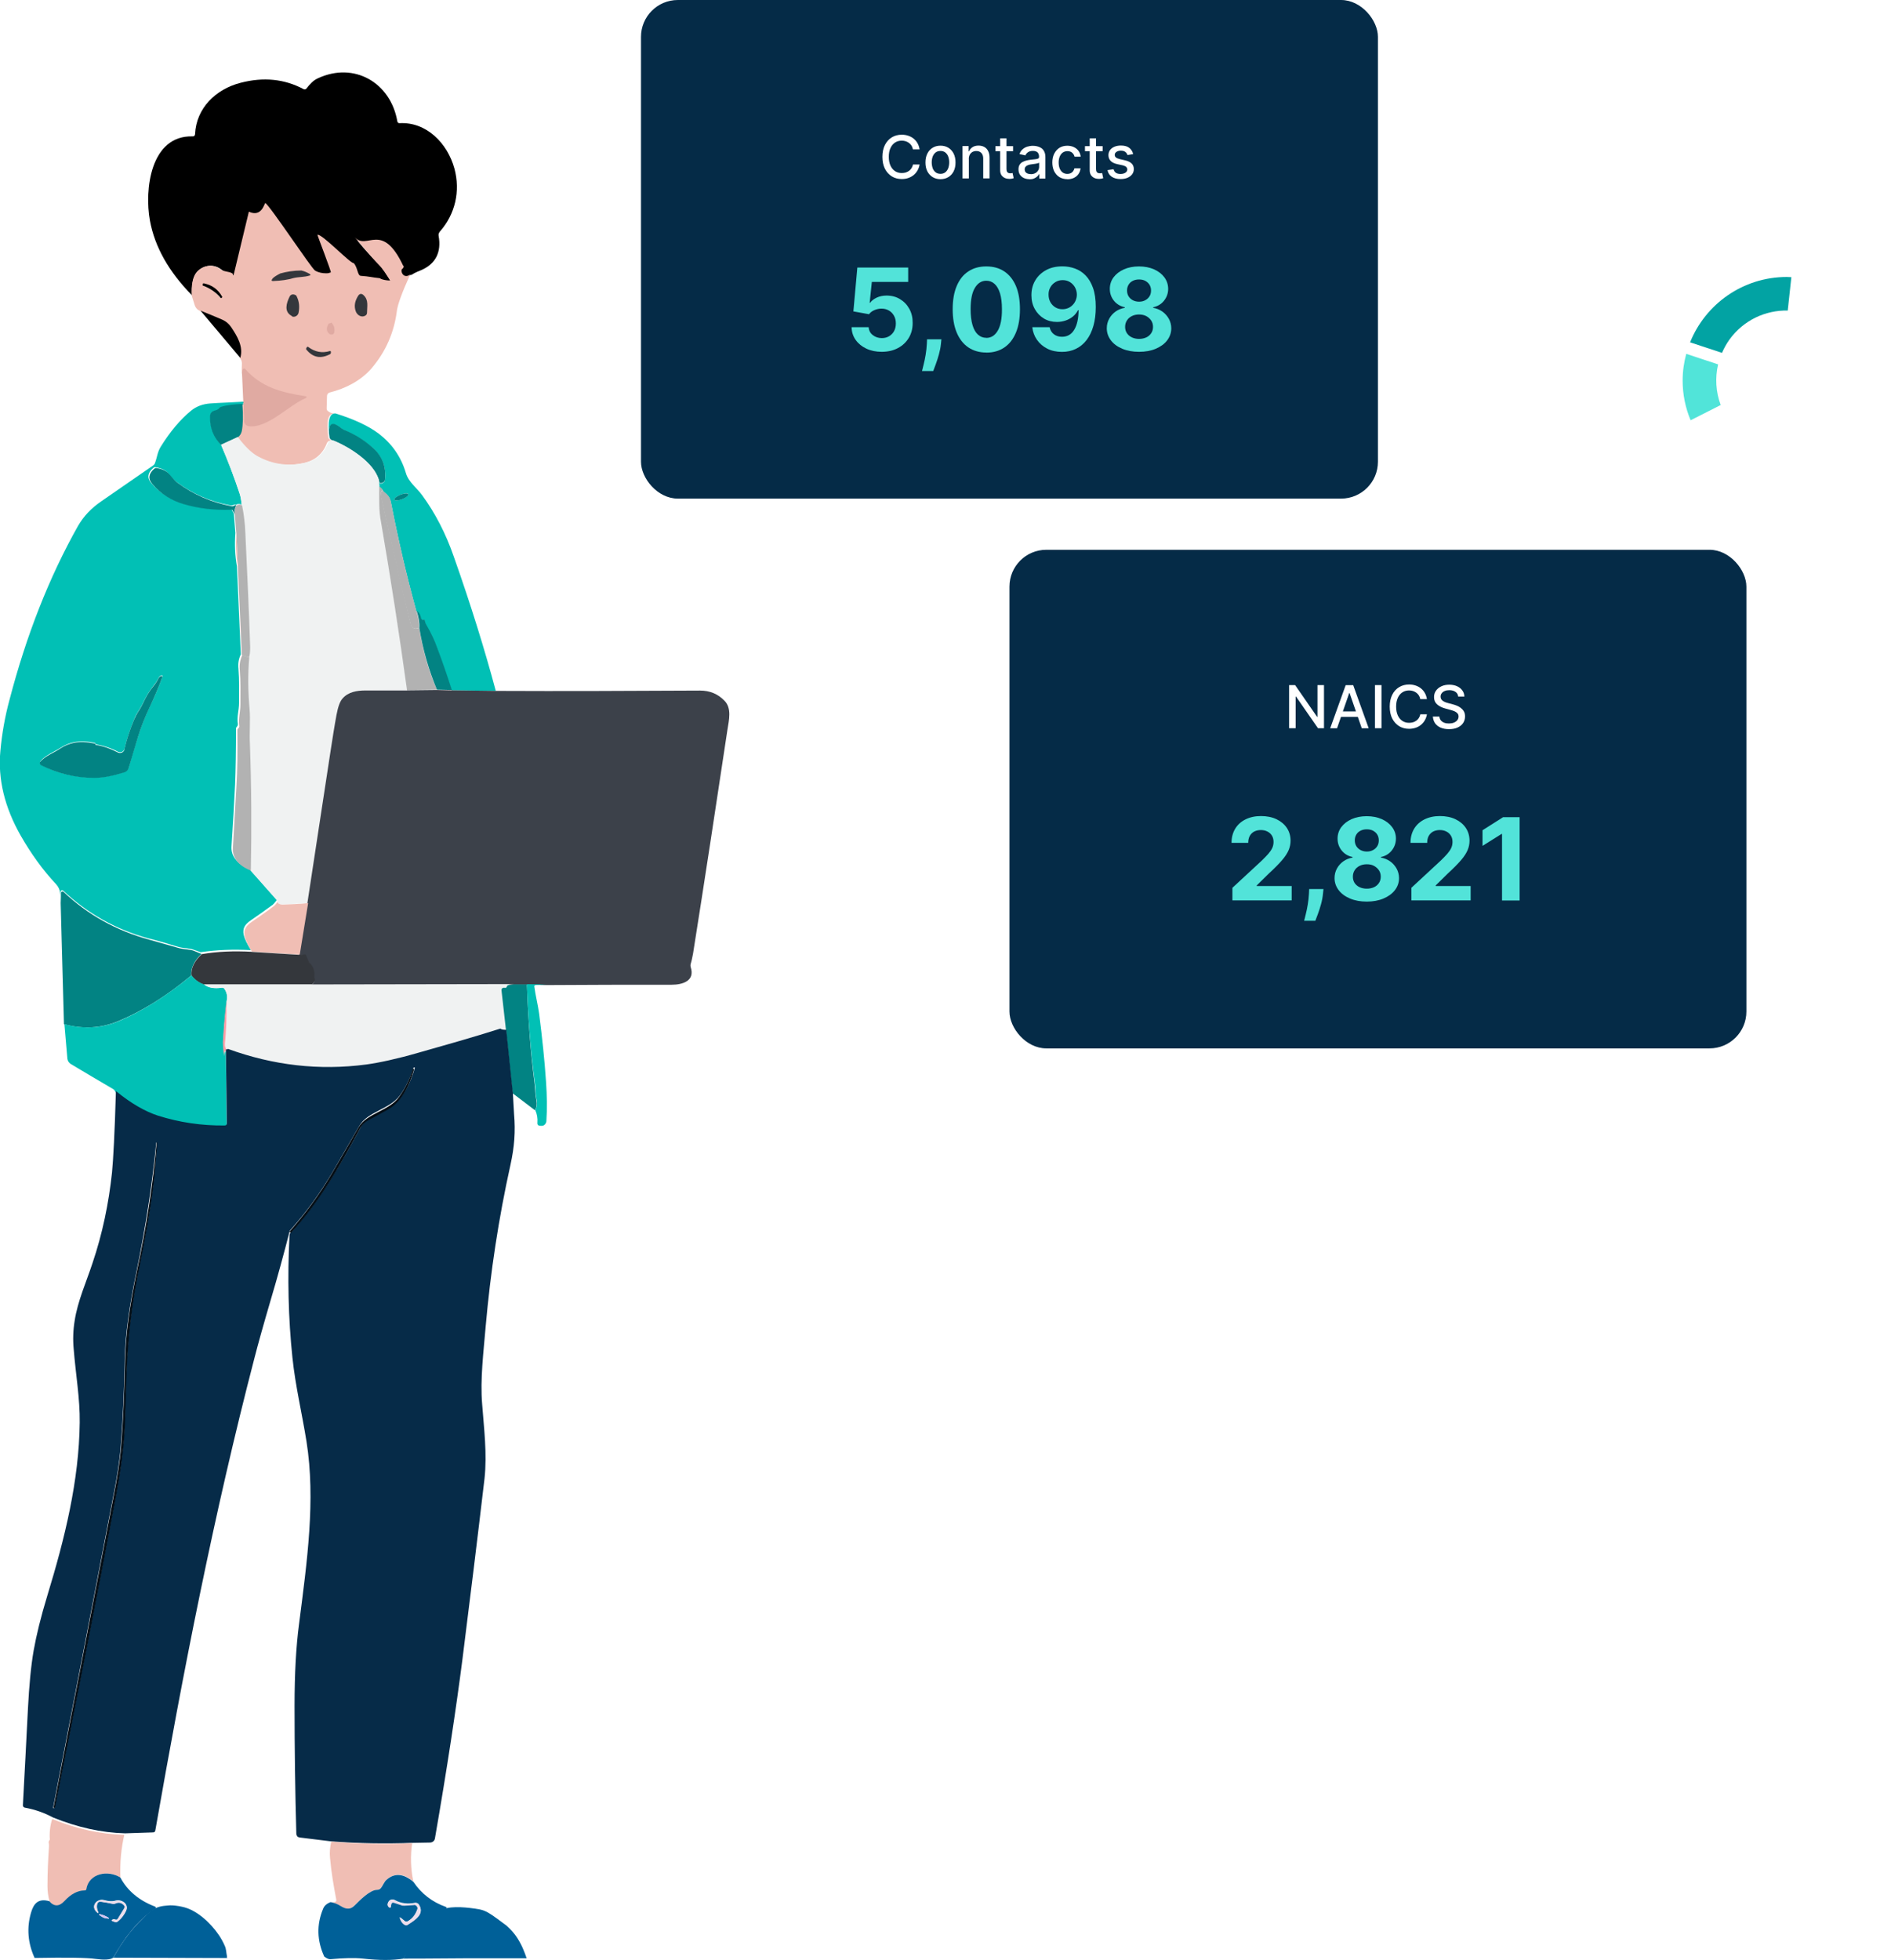
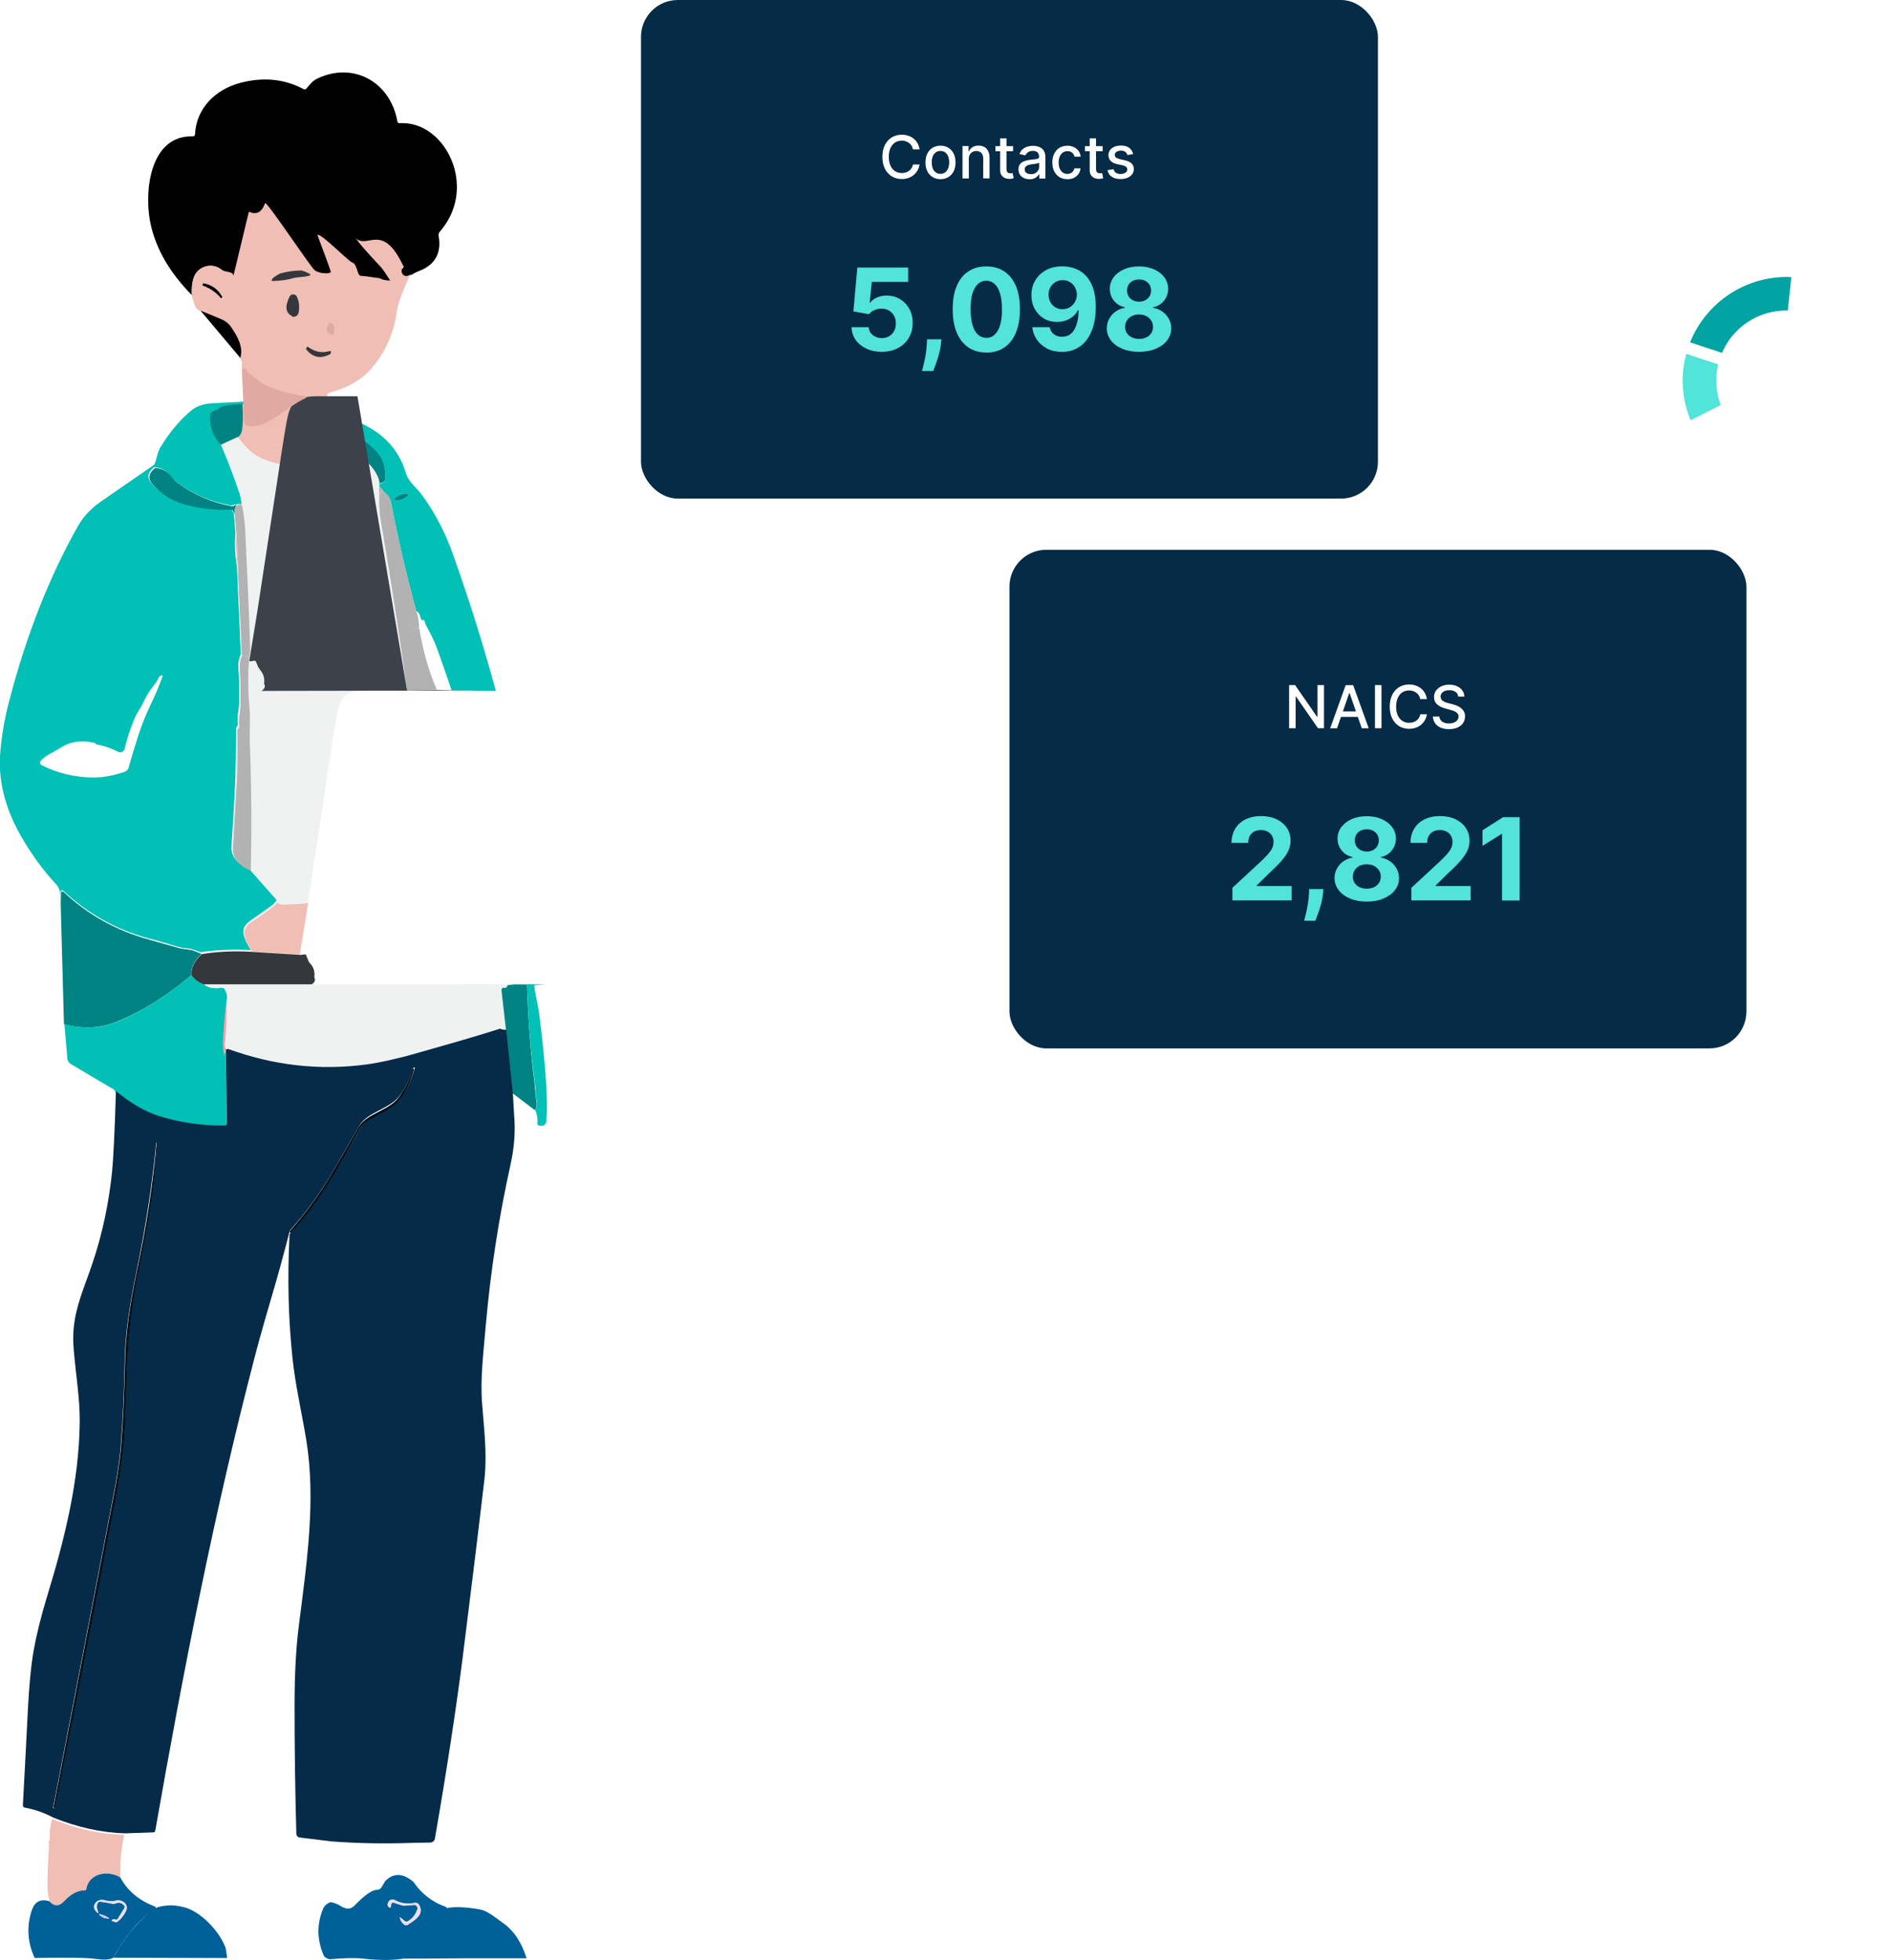
<svg xmlns="http://www.w3.org/2000/svg" id="a" data-name="Layer 1" width="286.78" height="297.21" viewBox="0 0 286.78 297.21">
  <defs>
    <style>
      .f {
        fill: #f0f2f2;
      }

      .g {
        fill: #d3c4f2;
      }

      .h {
        fill: #fff;
      }

      .i {
        fill: #52e3d9;
      }

      .j {
        fill: #b2b2b2;
      }

      .k {
        filter: url(#d);
      }

      .k, .l {
        fill: #052b47;
      }

      .m {
        fill: #3c414a;
      }

      .n {
        fill: #02a3a3;
      }

      .o {
        fill: #eddeec;
      }

      .p {
        fill: #006098;
      }

      .q {
        fill: #062b48;
      }

      .r {
        fill: #34373c;
      }

      .s {
        fill: #51e4d9;
      }

      .t {
        fill: #030e16;
      }

      .u {
        fill: #028383;
      }

      .v {
        fill: #e0aaa2;
      }

      .w {
        fill: #fc9fa8;
      }

      .l {
        filter: url(#b);
      }

      .x {
        fill: #01c0b5;
      }

      .y {
        fill: #f0beb4;
      }
    </style>
    <filter id="b" data-name="drop-shadow-1" x="97.21" y="0" width="111.76" height="75.61" filterUnits="userSpaceOnUse">
      <feOffset dx="0" dy="0" />
      <feGaussianBlur result="c" stdDeviation="2.48" />
      <feFlood flood-color="#707575" flood-opacity=".85" />
      <feComposite in2="c" operator="in" />
      <feComposite in="SourceGraphic" />
    </filter>
    <filter id="d" data-name="drop-shadow-2" x="153.09" y="83.37" width="111.76" height="75.61" filterUnits="userSpaceOnUse">
      <feOffset dx="0" dy="0" />
      <feGaussianBlur result="e" stdDeviation="2.48" />
      <feFlood flood-color="#707575" flood-opacity=".85" />
      <feComposite in2="e" operator="in" />
      <feComposite in="SourceGraphic" />
    </filter>
  </defs>
  <path d="M62.37,41.62c-1.09.77-1.9.59-2.36-.54-.14-.14-.05-.23.27-.23.32.09.54,0,.73-.23.14-.14.09-.23-.09-.27-2.49-.45-4.67-1.72-6.48-3.85-.05-.05-.09-.05-.14,0h0s-.05.09,0,.09c.95,1.18,1.99,2.31,3.08,3.4.73.73,1.18,1.54,1.72,2.36.14.23.14.32-.09.36-.14,0-.23,0-.36-.09-1.22-.14-2.49-.27-3.85-.36-.54-.05-1.13-.41-1.77-1.04-2.22-1.68-3.22-3.35-4.53-5.44M48.5,35.82v.18c.82,1.41,1.5,2.95,2.13,4.58.14.32.18.63.09.95-.54.14-1.04.23-1.59.23-.45,0-.95-.14-1.5-.45-.59-.32-1.18-.63-1.77-.86-3.08-1.86-5.12-4.58-5.3-8.25-.05-.82-.32-.91-.86-.27-1.5,1.86-2.45,3.9-2.81,6.16l-1.41,3.54c-.09.18-.27.27-.5.23t-.05-.05c-.5-.32-.95-.63-1.45-1-1.22-.91-2.9-.54-3.76.63-.45.68-.68,1.77-.59,3.35-3.54-3.58-5.67-7.39-6.39-11.33-.86-4.71.09-12.96,6.48-12.78.23,0,.32-.09.36-.32.18-3.99,3.17-6.84,6.89-7.8,3.49-.91,6.66-.59,9.56.95.18.09.32.05.45-.09.45-.59,1-1.22,1.72-1.54,5.53-2.58,11.06.68,12.06,6.53.05.18.14.27.32.27,4.12-.23,7.3,3.08,8.34,6.89.91,3.4.14,6.89-2.22,9.56-.14.18-.23.41-.18.63.45,2.49-.45,4.31-2.77,5.26-.59.23-1.04.45-1.36.68l-13.92-5.89Z" />
  <path class="y" d="M62.19,41.67c-1.22,2.67-1.86,4.49-1.99,5.39-.41,3.35-1.72,6.3-3.85,8.79-1.63,1.9-3.99,3.08-6.35,3.67-.23.05-.41.27-.41.54l-.05,1.86c0,.18.05.32.18.41.27.23.63.36,1.04.41-1-.14-1.31,1.09-.95,3.67.09.18.32.32.54.41-.41-.05-.63.09-.77.36-.59,1.59-1.72,2.58-3.31,2.99-2.58.63-5.03.32-7.39-.95-.91-.5-1.95-1.5-2.99-2.9.32-.23.5-.54.59-.91.18-.91.23-2.22.09-4.03-.05,0-.09-.05-.14-.05.14,0,.32-.09.45-.27l.14,2.72c0,.41.32.73.73.77,2.67.36,5.85-2.99,8.25-4.08.36-.18.36-.27-.05-.36-3.49-.54-6.39-1.31-8.75-3.99-.09-.14-.23-.14-.32,0-.18.18-.23.45-.14.86-.09-.45-.09-1.09-.05-1.81,0-.36-.09-.68-.36-.91.5-1.68-.45-3.26-1.31-4.58-.36-.54-.86-.95-1.5-1.22-1.09-.5-2.13-.91-3.17-1.31-.41-.14-.73-.5-.86-1-.18-.59-.32-1.04-.41-1.31-.09-1.54.14-2.67.59-3.35.86-1.22,2.54-1.59,3.76-.63.5.36,1.29.28,1.79.59.18.09.07.45.16.31l.05-.05,2.31-9.61c1.95.91,2.35-1.27,2.49-1.31.63.27,7.01,9.93,7.55,10.24.54.32,1.14.41,1.6.41.54,0,.28,0,.78-.13.18.05-2.1-5.75-2.01-5.7.68-.19,5.03,4.42,5.49,4.28.63.68.56,1.94,1.1,1.94,1.31.09,1.6.23,2.87.36.36.32,1.85.42,1.53.29-.54-.82-1-1.63-1.72-2.36-1.09-1.09-3.66-4.22-3.62-4.17,1.81,2.13,4.11-2.52,7.35,4.36.18.05.03.3-.1.44-.41.14,0,1.63,1.13.91ZM30.88,43.36c1.13.41,1.89.99,2.57,1.85l-.14.05s.09,0,.14-.05.05-.14.05-.18c-.54-1.04-1.45-1.72-2.72-1.99-.14-.05.05-.14,0,0l.1.33s0,0,0,0Z" />
  <path class="y" d="M60.28,40.9c-.32,0-.41.09-.27.23-.54-.09-1-.27-1.36-.5-.14-.09-.14-.18.05-.18.54-.05,1.04.09,1.59.45Z" />
  <path class="r" d="M45.73,41.03c.41.09.82.27,1.22.5.18.14.18.23-.05.27-.77.23-1.59.18-2.36.36-.91.27-1.9.41-2.99.45-.41.05-.45-.09-.18-.41.23-.23.59-.45,1.13-.73.95-.27,2.04-.45,3.22-.45Z" />
  <path d="M30.73,43.3s-.05-.05,0,0v-.18c.05-.14.09-.18.23-.14,1.27.27,2.13.95,2.72,1.99.05.05,0,.14-.05.18-.05.05-.09.05-.14.05s-.05,0-.05-.05c-.68-.82-1.59-1.45-2.72-1.86Z" />
  <path class="r" d="M44.19,47.88c-1.13-.63-.77-1.9-.27-2.9.14-.32.5-.41.82-.27.14.05.23.14.27.27.36.73.45,1.54.27,2.45-.09.41-.5.68-.91.59-.09-.09-.14-.09-.18-.14Z" />
-   <path class="r" d="M55.12,44.75c.82.73.54,1.72.54,2.67,0,.18-.09.36-.27.45-.54.32-1.18-.05-1.41-.59-.32-.82-.18-1.59.32-2.4.23-.36.5-.41.82-.14Z" />
  <path d="M36.44,54.27l-6.03-7.16c1.04.41,2.13.86,3.17,1.31.68.27,1.18.73,1.5,1.22.91,1.36,1.86,2.95,1.36,4.62Z" />
  <path class="v" d="M50.27,48.92c.41.45.54.95.41,1.54-.05.14-.14.23-.27.27-.32.05-.54-.09-.73-.41-.18-.36-.14-.77.18-1.27.18,0,.27-.05.41-.14Z" />
  <path class="r" d="M50.04,53.23s.14,0,.14.09v.23s-.05.09-.09.14c-1.45.77-2.63.54-3.63-.68-.05-.05-.05-.14,0-.23l.05-.09c.09-.14.18-.14.27-.05,1,.73,2.04.95,3.26.59Z" />
  <path class="x" d="M36.9,61.25s-.04.12,0,.12c-1.13.05-2.37.2-3.28.38-.27.05-.32.18-.5.36-.09.09-.23.18-.41.18-.54.09-.82.41-.82.91,0,1.68.54,3.08,1.63,4.22,1.04,2.45,1.99,4.9,2.81,7.39.18.54.27,1.13.32,1.72-.27-.14-.59-.14-.86,0-.14-.05-.27,0-.41.05-.14.05-.27.09-.45.05-2.99-.54-5.71-1.72-8.16-3.54-.32-.23-.68-.59-1.09-1.13-.45-.59-1.13-.95-2.04-1.09-.18-.05-.32,0-.45.14-.82.73-.91,1.5-.23,2.27,1.27,1.45,2.86,2.49,4.71,3.04,2.31.68,4.71,1,7.21.86.14,0,.27.05.32.18l.27.59.23,2.86c-.14,1.77-.05,3.49.23,5.08l.59,13.33c-.32.68-.45,1.41-.36,2.18.14,1.72.09,3.45.09,5.21,0,1.09-.36,2.09-.18,3.17,0,.18-.05.32-.14.41-.09.09-.14.18-.14.32,0,3.4-.05,6.21-.14,8.43-.14,2.95-.32,6.07-.54,9.38-.05.73.14,1.36.54,1.9.5.68,1.22,1.22,2.18,1.54l4.17,4.71c-.32.41-.59.73-.82.86-1.04.77-2.09,1.5-3.13,2.22-.86.59-1.31,1.18-1.09,2.22.14.59.5,1.36,1.09,2.31-2.67-.14-5.21-.05-7.62.32-.32-.14-.68-.23-1-.36s-.68-.18-1.04-.23c-.59-.05-1.13-.14-1.68-.32-1.31-.41-2.72-.82-4.17-1.18-4.99-1.36-9.29-3.81-12.96-7.25-.09-.09-.23-.09-.32,0-.05.05-.05.09-.05.14l-.05,1.54c.05-1,.05-1.86-.63-2.63-2.09-2.22-3.85-4.71-5.39-7.39-2.45-4.31-3.49-8.61-3.08-12.87.23-2.54.68-5.17,1.41-7.84,2.54-9.7,5.98-18.49,10.38-26.29.82-1.41,1.99-2.67,3.54-3.72,2.77-1.9,5.35-3.72,7.8-5.39.14-.09.27-.23.32-.41.32-.86.36-1.63.86-2.45,1.41-2.27,2.95-4.12,4.62-5.48.77-.63,1.72-1,2.9-1.09,1.18-.09,3.79-.18,5.15-.27.36.23-.34.18-.16.36ZM24.65,102.59c.05-.09,0-.14-.09-.18h-.09c-.23.09-.36.23-.45.45-.18.36-.41.73-.68,1.04-.63.82-1.18,1.68-1.59,2.58-.18.41-.41.82-.68,1.22-.27.41-.5.82-.68,1.27-.63,1.54-1.13,3.04-1.5,4.58-.09.36-.45.59-.82.5-.05,0-.14-.05-.18-.05-1-.54-2.13-.91-3.31-1.13-.05,0-.09-.05-.09-.09-.05-.09-.09-.14-.14-.14-1.13-.23-2.18-.27-3.13-.09-.68.14-1.36.41-1.99.82-.91.59-2.4,1.18-3.08,2.04-.14.18-.09.41.05.54l.05.05c2.49,1.27,5.17,1.9,8.02,1.9,1.59,0,3.08-.36,4.53-.82.36-.14.63-.36.73-.73.45-1.68.95-3.26,1.41-4.71.45-1.41,1.04-2.95,1.81-4.58.73-1.5,1.36-2.99,1.9-4.49Z" />
  <path class="u" d="M36.76,61.25c.14,1.81.09,3.2-.09,4.13-.09.37-.28.7-.6.93l-2.55,1.16c-1.16-1.16-1.72-2.6-1.67-4.31,0-.51.28-.83.83-.93.14-.05.28-.09.42-.19.19-.19.23-.32.51-.37.93-.28,1.99-.37,3.15-.42Z" />
  <path class="x" d="M50.9,62.7c2.77.86,4.94,1.86,6.57,3.08,1.99,1.54,3.35,3.49,4.08,5.94.41,1.41,1.68,2.27,2.49,3.4,1.95,2.67,3.58,5.8,4.8,9.34,2.58,7.3,4.67,14.05,6.35,20.31l-6.71-.09c-.73-2.22-1.5-4.35-2.22-6.39-.36-1.04-.95-2.18-1.68-3.54-.09-.18-.14-.36-.18-.54,0-.18-.09-.23-.27-.18-.09.05-.18,0-.23-.09s-.09-.23-.14-.36c-.09-.41-.27-.73-.63-.91-1.5-5.44-2.77-10.97-3.85-16.5-.18-.82-.54-1.13-1.13-1.63-.18-.27-.41-.5-.63-.68l-.05-.86c.14.45.36.45.82.05.05-.05.09-.14.09-.23.23-1.99-.41-3.58-1.86-4.9-1.27-1.09-2.72-1.99-4.4-2.72-.36-.14-.63-.5-1-.68-.73-.36-1.13-.18-1.22.63-.05.27,0,.73.09,1.31-.36-2.63-.05-3.85.91-3.76ZM61.92,74.94c-.05-.18-.59-.14-1.18.09h0c-.59.23-1,.54-.91.73h0c.05.18.59.14,1.18-.09h0c.54-.23,1-.54.91-.73h0Z" />
  <path class="u" d="M57.47,72.9c-.73-2.77-4.58-5.12-6.94-6.07-.27-.09-.45-.23-.54-.41-.09-.59-.14-1-.09-1.31.09-.82.5-1.04,1.22-.63.36.18.63.5,1,.68,1.68.68,3.13,1.59,4.4,2.72,1.45,1.27,2.09,2.9,1.86,4.9,0,.09-.05.18-.09.23-.45.36-.73.36-.82-.09Z" />
  <path class="f" d="M36.08,66.28c1.09,1.45,2.09,2.4,2.99,2.9,2.31,1.27,4.8,1.59,7.39.95,1.59-.41,2.67-1.41,3.31-2.99.09-.27.36-.36.77-.36,2.36.95,6.21,3.31,6.94,6.07l.05.86c0,1.86-.09,3.58.27,5.44,1.45,8.43,2.77,16.91,3.94,25.47-2.04,0-4.08,0-6.21-.05-1.31,0-2.58.23-3.49,1.22-.36.45-.68,1.27-.91,2.45-.32,1.72-.59,3.49-.86,5.21-1.18,7.8-2.36,15.64-3.58,23.48-1.36.09-2.63.18-3.9.23-.18,0-.32,0-.45-.09-.23-.09-.32-.27-.23-.41l-4.17-4.71c.18-6.53.14-12.87-.14-19.13-.05-1.72.09-3.85-.05-5.3-.23-2.63-.27-5.26-.05-7.89.14-.36.18-.86.18-1.54-.18-5.8-.45-11.56-.73-17.32-.09-1.45-.23-2.86-.5-4.22-.05-.59-.14-1.18-.32-1.72-.82-2.49-1.77-4.99-2.81-7.39l2.54-1.18Z" />
  <path class="u" d="M35.85,76.62c-.23.36-.32.86-.23,1.45l-.27-.59c-.05-.14-.18-.23-.32-.18-2.49.09-4.9-.18-7.21-.86-1.86-.54-3.44-1.54-4.71-3.04-.68-.77-.59-1.54.23-2.27.14-.14.27-.18.45-.14.91.14,1.59.5,2.04,1.09.41.5.77.91,1.09,1.13,2.45,1.81,5.17,2.99,8.16,3.54.14.05.27,0,.45-.05.05-.09.18-.14.32-.09Z" />
  <path class="j" d="M57.52,73.76c.27.18.5.41.63.68-.36-.14-.45.18-.32.91,1.41,6.39,2.9,12.78,4.44,19.17.18.73.63.95,1.31.68.54,3.35,1.41,6.53,2.67,9.38l-4.53.05c-1.18-8.57-2.49-17.04-3.94-25.47-.36-1.81-.27-3.54-.27-5.39Z" />
  <path class="j" d="M58.15,74.49c.59.5,1,.82,1.13,1.63,1.09,5.58,2.36,11.06,3.85,16.5.32.95.45,1.81.41,2.58-.68.27-1.13.05-1.31-.68-1.59-6.35-3.04-12.74-4.44-19.17-.09-.73,0-1,.36-.86Z" />
  <ellipse class="u" cx="60.87" cy="75.36" rx="1.13" ry=".36" transform="translate(-22.88 26.67) rotate(-20.9)" />
  <path class="j" d="M36.71,76.62c.27,1.36.45,2.77.5,4.22.27,5.76.54,11.56.73,17.32,0,.63-.05,1.18-.18,1.54l-1.09-.32-.59-13.33-.23-5.08-.23-2.86c-.09-.63,0-1.09.23-1.45.27-.18.59-.18.86-.05Z" />
  <path class="y" d="M35.85,80.92l.23,5.08c-.27-1.59-.36-3.31-.23-5.08Z" />
-   <path class="u" d="M63.18,92.62c.36.23.54.5.63.91.05.14.05.27.14.36.05.09.14.14.23.09.14-.05.23,0,.27.18,0,.18.09.36.18.54.77,1.31,1.31,2.49,1.68,3.54.77,2.04,1.5,4.17,2.22,6.39l-2.27-.05c-1.22-2.9-2.13-6.03-2.67-9.38.05-.77-.09-1.63-.41-2.58Z" />
  <path class="j" d="M36.71,99.37l1.09.32c-.23,2.58-.18,5.21.05,7.89.14,1.45-.05,3.58.05,5.3.23,6.26.27,12.65.14,19.13-.95-.36-1.68-.86-2.18-1.54-.41-.59-.59-1.22-.54-1.9.18-3.31.36-6.44.54-9.38.14-2.22.18-5.03.14-8.43,0-.14.05-.23.14-.32.14-.09.18-.27.14-.41-.14-1.13.18-2.09.18-3.17,0-1.77.05-3.49-.09-5.21-.09-.86.05-1.59.36-2.27Z" />
-   <path class="u" d="M24.65,102.59c-.54,1.5-1.18,2.99-1.9,4.53-.77,1.63-1.36,3.13-1.81,4.58s-.91,3.04-1.41,4.71c-.09.36-.36.63-.73.73-1.5.45-2.95.82-4.53.82-2.86,0-5.53-.68-8.02-1.9-.18-.09-.27-.32-.18-.5,0-.05.05-.05.05-.05.68-.86,2.18-1.41,3.08-2.04.63-.41,1.31-.68,1.99-.82.91-.18,1.95-.14,3.13.09.09,0,.14.05.14.14,0,.05.05.09.09.09,1.18.18,2.27.59,3.31,1.13.36.18.77.05.95-.27.05-.05.05-.09.05-.18.36-1.54.86-3.08,1.5-4.58.18-.41.41-.86.68-1.27s.5-.82.68-1.22c.41-.91.95-1.81,1.59-2.58.27-.32.5-.68.68-1.04.09-.23.23-.36.45-.45.09-.05.14,0,.18.09t.05,0Z" />
-   <path class="m" d="M61.73,104.68l4.53-.05,2.27.05,6.71.09c10.2.05,20.49,0,30.91-.05,1.5,0,2.72.5,3.72,1.54,1.13,1.13.68,2.95.45,4.4-1.72,11.42-3.44,22.76-5.21,33.91-.09.45-.18,1-.36,1.59-.05.18-.05.32,0,.5.68,2.09-1.22,2.67-2.9,2.67-6.35,0-12.69,0-19.08.05l-2.9-.05h-1.99l-30.69.05c.45-.32.59-.63.45-.95-.05-.09-.05-.18-.05-.27.09-.77-.14-1.41-.63-1.99-.09-.14-.18-.27-.27-.41l-.32-.77c-.09-.18-.18-.23-.36-.18-.32.09-.54.09-.68.05l1.27-7.8c1.18-7.84,2.4-15.68,3.58-23.48.27-1.72.54-3.49.86-5.21.23-1.18.5-1.99.91-2.45.86-1,2.18-1.22,3.49-1.22,2.18,0,4.26,0,6.3,0Z" />
+   <path class="m" d="M61.73,104.68l4.53-.05,2.27.05,6.71.09l-2.9-.05h-1.99l-30.69.05c.45-.32.59-.63.45-.95-.05-.09-.05-.18-.05-.27.09-.77-.14-1.41-.63-1.99-.09-.14-.18-.27-.27-.41l-.32-.77c-.09-.18-.18-.23-.36-.18-.32.09-.54.09-.68.05l1.27-7.8c1.18-7.84,2.4-15.68,3.58-23.48.27-1.72.54-3.49.86-5.21.23-1.18.5-1.99.91-2.45.86-1,2.18-1.22,3.49-1.22,2.18,0,4.26,0,6.3,0Z" />
  <path class="u" d="M30.55,144.66c-1.13,1.09-1.63,2.18-1.54,3.26-3.76,3.13-7.48,5.44-11.11,6.94-2.63,1.09-5.35,1.22-8.2.45l-.5-18.36.05-1.54c0-.14.14-.23.23-.23.05,0,.09.05.14.05,3.67,3.49,8.02,5.89,12.96,7.25,1.45.41,2.86.82,4.17,1.18.54.18,1.13.27,1.68.32.36.05.73.09,1.04.23s.77.32,1.09.45Z" />
  <path class="y" d="M42.15,136.68c-.09.18,0,.32.23.41.09.05.27.09.45.09,1.27-.05,2.54-.09,3.9-.23l-1.27,7.8-7.25-.45c-.59-.95-.95-1.72-1.09-2.31-.23-1.04.23-1.63,1.09-2.22,1.04-.73,2.13-1.45,3.13-2.22.23-.14.5-.41.82-.86Z" />
  <path class="r" d="M38.16,144.34l7.25.45c.09.05.32,0,.68-.05.18-.05.32,0,.36.18l.32.77c.05.14.14.32.27.41.5.54.73,1.22.63,1.99,0,.09,0,.18.05.27.14.32-.05.63-.45.95h-16.32c-.73-.23-1.36-.68-1.9-1.36-.14-1.09.41-2.18,1.54-3.26,2.36-.41,4.9-.5,7.57-.36Z" />
  <path class="x" d="M29.05,147.92c.54.68,1.18,1.13,1.9,1.36.59.5,1.5.68,2.72.5.14,0,.27.05.36.14.41.59.5,1.22.36,1.9-.32,2.58-.45,4.62-.5,6.26,0,.32.05,1,.18,2.09q0,.14,0,0v-.14c0-.36.05-.59.18-.63l.14,11.2c0,.23-.09.32-.32.32-3.49.05-6.89-.45-10.15-1.5-1.95-.63-4.08-1.86-6.35-3.72,0-.05-.09-.14-.18-.32-.05-.09-.14-.18-.23-.23-2.18-1.27-4.31-2.54-6.44-3.81-.27-.18-.45-.45-.5-.77l-.45-5.26c2.86.77,5.58.63,8.2-.45,3.58-1.5,7.25-3.81,11.06-6.94Z" />
  <path class="f" d="M30.91,149.28h16.32l30.69-.05-.68.09c-.14.05-.23.09-.32.23-.05.18-.18.23-.36.18-.18-.05-.36.05-.45.18,0,.05-.05.09,0,.14l.68,6.03c-.32,0-.73,0-1,.09-4.12,1.27-8.25,2.49-12.47,3.67-3.26.91-5.89,1.5-7.84,1.77-7.16.91-14.14.14-20.99-2.36-.32-.23-.41-.59-.36-1.09.18-1.81.27-3.94.23-6.35.18-.68.05-1.31-.36-1.9-.09-.14-.23-.18-.36-.14-1.18.18-2.09,0-2.72-.5Z" />
  <path class="u" d="M77.92,149.28h1.99c.18,5.26.54,10.15,1.13,14.73.09.59.09,1.09.14,1.54,0,.27.05.73.18,1.36.09.5.05,1-.23,1.45l-3.4-2.58-1-9.61-.68-6.03c0-.18.14-.36.32-.36h.14c.18.05.32,0,.36-.18.05-.14.14-.23.32-.23l.73-.09Z" />
  <path class="x" d="M79.91,149.24l2.9.05-1.54.09c-.18,0-.27.09-.23.27.18,1.36.54,2.72.73,4.12.45,3.54.82,6.98,1.04,10.29.14,2.04.18,4.03.05,5.98-.05.36-.32.68-.68.68h-.18c-.36,0-.54-.14-.5-.5.05-.63-.05-1.27-.32-1.86.23-.45.32-.95.23-1.45-.14-.63-.18-1.09-.18-1.36,0-.45-.05-1-.14-1.54-.63-4.62-1-9.52-1.18-14.78Z" />
  <path class="w" d="M34.35,151.86c.05,2.45-.05,4.53-.23,6.35-.05.45.09.82.36,1.09-.05.05-.14.09-.32.09-.14.09-.18.32-.18.63v.14q0,.14,0,0c-.14-1.04-.18-1.77-.18-2.09.09-1.59.23-3.67.54-6.21Z" />
  <path class="q" d="M76.78,156.17l1,9.61c.05,1.18.14,2.22.18,3.17.23,2.63.05,4.99-.54,7.66-1.81,8.16-3.04,16.32-3.76,24.48-.32,3.85-.86,8.11-.54,11.83.27,3.63.77,7.52.36,11.29-1.09,9.29-2.22,18.45-3.35,27.42-.95,7.39-2.31,16.45-4.17,27.15-.05.36-.36.63-.77.63l-2.67.05c-4.08.14-8.16.09-12.28-.23l-4.8-.59c-.32-.05-.45-.23-.5-.54-.18-6.48-.27-12.96-.27-19.4,0-4.9.23-9.02.68-12.42,1.22-9.52,2.54-18.81,1.13-27.7-.68-4.26-1.68-8.39-2.13-12.69-.63-5.98-.77-12.15-.45-18.49,0-.27.09-.45.23-.5,4.31-4.71,7.48-10.24,10.52-15.87.32-.63.86-1.13,1.45-1.45.95-.5,1.9-1.04,2.9-1.59,2.09-1.18,3.26-3.81,3.9-6.03v-.05l-.09-.05s-.09,0-.09.05c-.5,1.54-1.18,2.99-2.09,4.22-1.54,2.09-4.9,2.45-6.12,4.58-1.36,2.36-2.72,4.67-4.08,7.03-1.86,3.17-4.03,6.16-6.48,8.88-.91,3.54-1.86,7.03-2.9,10.52-1.13,3.85-1.95,6.8-2.45,8.75-6.16,23.66-10.83,47.64-15.05,71.71-.05.18-.14.27-.36.27l-4.22.14c-3.58-.09-7.25-.91-10.92-2.4-1.36-.73-2.77-1.22-4.31-1.5-.18-.05-.27-.18-.27-.36.27-4.71.5-9.61.77-14.69.18-3.44.45-6.39.86-8.75.41-2.31,1.09-5.12,2.09-8.39,2.63-8.61,4.8-17.36,4.9-26.2.05-3.63-.63-7.48-.91-11.11-.14-1.45-.09-2.9.14-4.31.45-2.99,1.77-5.89,2.72-8.79,1.5-4.44,2.45-9.02,2.95-13.73.18-1.86.41-5.98.59-12.33,2.27,1.86,4.4,3.08,6.35,3.72,3.26,1.04,6.66,1.54,10.15,1.5.23,0,.32-.14.32-.32l-.14-11.2c.14,0,.27-.05.32-.09,6.84,2.49,13.83,3.31,20.99,2.36,1.95-.27,4.53-.82,7.84-1.77,4.17-1.18,8.34-2.36,12.47-3.67.23.18.63.18.95.18ZM23.11,180.69c.32-2.36.54-4.94.68-7.39t-.05-.05h0s-.05,0-.05.05c-.59,6.21-1.59,12.74-2.99,19.54-1.09,5.17-1.68,9.52-1.77,13.05-.09,5.12-.32,9.66-.63,13.6-.18,2.22-.59,4.71-1.04,6.98-2.99,15.59-6.07,31.46-9.2,47.64,0,.05,0,.09.09.09h0q.09,0,.14-.09c3.17-15.68,6.3-31.5,9.29-47.37.63-3.4,1.18-7.03,1.31-10.56.09-2.77.18-5.44.27-8.07.18-5.48.86-10.83,1.99-16.23.86-4.17,1.54-7.89,1.95-11.2Z" />
  <path class="t" d="M44.1,186.99c-.09-.18-.18-.23-.27-.14,2.45-2.77,4.62-5.71,6.48-8.88,1.36-2.31,2.72-4.67,4.08-7.03,1.22-2.13,4.62-2.49,6.12-4.58.91-1.27,1.63-2.67,2.09-4.22,0-.05.05-.09.09-.05l.09.05s.05,0,0,.05c-.59,2.18-1.77,4.85-3.9,6.03-.95.54-1.95,1.09-2.9,1.59-.63.32-1.13.82-1.45,1.45-2.95,5.48-6.07,11.06-10.43,15.73Z" />
  <path class="t" d="M23.84,173.3c-.18,2.45-.36,5.03-.68,7.39-.45,3.31-1.09,7.03-1.95,11.15-1.13,5.39-1.81,10.74-1.99,16.23-.09,2.63-.18,5.35-.27,8.07-.14,3.54-.68,7.12-1.31,10.56-2.99,15.91-6.12,31.69-9.29,47.37,0,.09-.05.09-.14.09h0s-.09-.05-.09-.09c3.13-16.18,6.21-32.05,9.2-47.64.45-2.27.86-4.76,1.04-6.98.32-3.94.5-8.48.63-13.6.09-3.54.68-7.89,1.77-13.05,1.45-6.8,2.45-13.28,2.99-19.54t.05-.05h0s.05.05.05.09Z" />
  <path class="y" d="M7.93,275.84c3.67,1.5,7.34,2.31,10.92,2.4-.45,1.95-.68,4.08-.59,6.48-1.81-1.18-4.76-.68-5.12,1.77-.05.18-.14.23-.27.23-1.04,0-2.09.54-3.08,1.63-.77.86-1.54.86-2.27,0-.23-.82-.32-1.59-.32-2.31,0-1.99.09-4.03.23-6.03,0-.23,0-.45-.05-.68.05-.18.09-.32.18-.32-.09-1.13.05-2.22.36-3.17Z" />
-   <path class="y" d="M50.22,279.28c4.12.32,8.25.41,12.28.23-.27,1.9-.23,3.85.18,5.8-1.45-1.27-2.86-1.36-4.12-.23-.32.27-.5.91-.86,1.27-.14.14-.32.23-.54.23-1.04,0-2.63,1.59-3.4,2.36-.68.68-1.31.59-2.13.09-.5-.32-1-.5-1.54-.59.27.05.5.05.68,0s.27-.18.23-.36c-.41-2.13-.77-4.26-.95-6.35-.09-.82,0-1.63.18-2.45Z" />
  <path class="p" d="M18.26,284.72c1.09,2.04,2.86,3.49,5.26,4.4.09.05.14.14.09.23,0,.05-.05.05-.09.09-2.81,1.9-4.62,4.44-6.35,7.43-.45.32-1.36.36-2.72.18-1.22-.18-4.31-.23-9.2-.14-1.04-2.27-1.22-4.58-.54-6.89.41-1.41,1.13-2.18,2.77-1.72.73.86,1.5.82,2.27,0,1-1.09,2.04-1.63,3.08-1.63.18,0,.27-.09.27-.23.41-2.4,3.31-2.9,5.17-1.72ZM17.45,291.07c-.09-.05-.23-.05-.36,0-.18.09-.18.18,0,.23l.36.14c.14.05.27,0,.41-.09.59-.5,1-1.04,1.27-1.63.45-1.04-.73-1.77-1.63-1.5-.59.18-1.18.05-1.72-.09-1.09-.27-2.13.95-1.04,1.86.18.18.23.14.14-.09-.18-.41-.23-.77-.14-1.18.09-.27.27-.41.59-.36.63.09,1.22.23,1.81.32.14.05.27,0,.36-.05.5-.23.95-.14,1.31.27.14.14.14.27.05.45l-.95,1.54c-.09.23-.23.27-.45.18ZM16.36,290.75c-.32-.18-.68-.36-1.09-.45-.27-.09-.32,0-.09.18.36.27.73.45,1.13.45.27.05.32-.05.05-.18Z" />
  <path class="p" d="M62.69,285.36c1.22,1.81,2.86,3.08,4.94,3.81.09.05.14.09.09.18,0,.05-.05.05-.05.09-.86.54-1.63,1.22-2.36,1.99-1.45,1.59-2.81,3.44-4.12,5.58-1.63.27-3.67.27-6.12,0-1.31-.14-2.95-.09-4.99.09-.23,0-.5-.09-.91-.41-1.09-2.4-1.18-4.8-.18-7.21.18-.5.59-.82,1.13-1.04.54.09,1.04.27,1.54.59.82.5,1.45.59,2.13-.09.77-.77,2.31-2.36,3.4-2.36.23,0,.41-.09.54-.23.32-.36.54-1,.86-1.27,1.22-1.09,2.58-1,4.08.27ZM61.37,291.3l-.54-.45c-.23-.18-.27-.14-.14.14.14.36.36.68.68.86.14.09.27.09.45,0,1.13-.73,2.63-1.68,1.68-3.08-.14-.18-.32-.23-.54-.23-1.13.23-2.18.09-3.08-.41-.32-.18-.77-.09-.95.23-.18.32-.18.54,0,.77.23.23.36.18.36-.14l.05-.27c0-.18.18-.27.32-.27h.05l1.09.36c.18.05.36.09.54.09l1.45-.09c.27,0,.5.23.54.5v.18c-.27.82-.73,1.41-1.41,1.81-.23.14-.41.14-.54,0Z" />
  <path class="o" d="M17.9,290.93l.95-1.54c.09-.14.09-.32-.05-.45-.36-.41-.82-.5-1.31-.27-.14.05-.23.05-.36.05-.59-.14-1.18-.23-1.81-.32-.32-.05-.5.09-.59.36-.09.36-.05.77.14,1.18.09.23.09.27-.14.09-1.09-.91-.05-2.18,1.04-1.86.59.14,1.13.27,1.72.09.91-.23,2.09.45,1.63,1.5-.27.59-.68,1.18-1.27,1.63-.09.09-.27.14-.41.09l-.36-.14c-.23-.09-.23-.14,0-.23.14-.05.23-.05.36,0,.23.05.36,0,.45-.18Z" />
  <path class="o" d="M61.87,291.34c.68-.41,1.13-1,1.41-1.81.09-.27-.05-.54-.32-.63-.05,0-.14-.05-.18,0l-1.45.09c-.18,0-.36,0-.54-.09l-1.09-.36c-.14-.05-.32.05-.36.18v.05l-.05.27c-.05.27-.18.32-.36.14-.18-.18-.23-.45,0-.77.18-.32.63-.45.95-.23.91.54,1.95.68,3.08.41.18-.05.41.05.54.23,1,1.41-.54,2.36-1.68,3.08-.14.09-.27.09-.45,0-.32-.18-.54-.5-.68-.86-.09-.27-.05-.32.14-.14l.54.45c.14.09.32.09.5,0Z" />
  <path class="p" d="M34.44,296.92c-6.89,0-10.33-.05-17.26-.05.36-.59.68-1.13.91-1.54.18-.27.41-.63.73-1.09.05-.09.41-.54.73-1,.32-.41,1.04-1.31,2.18-2.4.91-.86,1.36-1.27,1.9-1.5.82-.36,1.59-.36,2.18-.41,1.04,0,1.86.23,2.22.32.18.05.59.18,1.13.45,1.45.77,2.4,1.77,2.95,2.36.77.86,1.45,1.81,1.95,2.95.27.54.23,1.04.36,1.63.05.14-.1.23.04.23v.05Z" />
  <path class="p" d="M79.87,296.96h-9.25c-4.8.05-9.43.05-9.43.05h0s.59-1.18.63-1.27c2.81-5.71,5.94-6.39,5.94-6.39,1.68-.36,4.12.05,4.9.18.09,0,.14.05.23.05.77.18,1.36.54,2.49,1.36.77.59,1.18.86,1.41,1.04.77.68,1.22,1.27,1.45,1.59.86,1.22,1.31,2.45,1.63,3.4Z" />
  <path class="g" d="M16.36,290.75c.23.14.23.23-.05.18-.41,0-.77-.18-1.13-.45-.23-.18-.18-.27.09-.18.41.09.77.27,1.09.45Z" />
  <rect class="l" x="97.21" width="111.76" height="75.61" rx="5.59" ry="5.59" />
  <g>
    <path class="h" d="M139.45,22.65h-1c-.04-.21-.11-.4-.21-.56-.1-.16-.23-.3-.38-.41-.15-.11-.32-.2-.51-.26-.19-.06-.38-.09-.59-.09-.38,0-.71.09-1.01.28-.3.19-.53.47-.7.83s-.26.81-.26,1.34.09.98.26,1.35.41.64.7.83c.3.19.63.28,1.01.28.21,0,.4-.03.59-.08.19-.06.35-.14.51-.25.15-.11.28-.25.38-.41s.18-.35.22-.55h1c-.05.32-.16.62-.31.89s-.35.5-.58.7c-.24.19-.51.35-.81.45-.3.11-.64.16-1,.16-.57,0-1.07-.13-1.51-.4-.44-.27-.79-.66-1.05-1.16-.25-.5-.38-1.1-.38-1.8s.13-1.3.38-1.8c.26-.5.6-.89,1.05-1.16.44-.27.95-.4,1.51-.4.35,0,.67.05.97.15.3.1.57.24.81.43s.44.42.6.7c.16.27.26.59.32.94Z" />
    <path class="h" d="M142.63,27.17c-.46,0-.86-.11-1.2-.32-.34-.21-.61-.51-.8-.88-.19-.38-.28-.82-.28-1.33s.09-.95.28-1.34.46-.68.8-.89c.34-.21.74-.32,1.2-.32s.86.11,1.2.32.61.51.8.89c.19.38.28.83.28,1.34s-.09.95-.28,1.33c-.19.38-.46.67-.8.88s-.74.32-1.2.32ZM142.63,26.36c.3,0,.54-.08.74-.24.2-.16.34-.37.44-.63.09-.26.14-.55.14-.87s-.05-.6-.14-.86c-.09-.26-.24-.47-.44-.63-.2-.16-.44-.24-.74-.24s-.55.08-.75.24c-.2.16-.34.37-.44.63-.09.26-.14.55-.14.86s.05.6.14.87c.09.26.24.47.44.63.2.16.45.24.75.24Z" />
    <path class="h" d="M146.93,24.15v2.91h-.96v-4.91h.92v.8h.06c.11-.26.29-.47.53-.63.24-.16.55-.24.92-.24.33,0,.63.07.88.21.25.14.45.35.58.62.14.27.21.61.21,1.02v3.12h-.96v-3.01c0-.36-.09-.63-.28-.84-.19-.2-.44-.3-.76-.3-.22,0-.42.05-.59.14-.17.1-.31.24-.41.42-.1.18-.15.41-.15.67Z" />
    <path class="h" d="M153.64,22.16v.77h-2.68v-.77h2.68ZM151.68,20.98h.96v4.64c0,.19.03.32.08.42.06.09.13.16.22.19s.18.05.29.05c.08,0,.14,0,.2-.02.06-.01.1-.02.13-.03l.17.79c-.06.02-.13.04-.24.07-.1.02-.23.03-.38.04-.25,0-.49-.04-.7-.13s-.39-.24-.53-.43c-.13-.2-.2-.44-.2-.74v-4.84Z" />
    <path class="h" d="M156.12,27.17c-.31,0-.59-.06-.84-.17-.25-.12-.45-.28-.6-.51s-.22-.49-.22-.81c0-.28.05-.5.16-.68.11-.18.25-.32.43-.42.18-.1.38-.18.61-.24s.45-.09.68-.12c.29-.03.53-.06.72-.08s.32-.06.4-.11.12-.13.12-.25v-.02c0-.28-.08-.5-.23-.65-.16-.15-.39-.23-.7-.23s-.57.07-.76.21-.31.3-.38.47l-.9-.2c.11-.3.26-.54.47-.72s.44-.32.71-.4c.27-.08.55-.13.85-.13.2,0,.4.02.62.07.22.05.43.13.62.25.19.12.35.29.47.52s.19.52.19.87v3.26h-.93v-.67h-.04c-.06.12-.15.25-.28.36s-.28.22-.48.3c-.19.08-.43.12-.7.12ZM156.33,26.41c.26,0,.49-.05.68-.16.19-.1.33-.24.43-.41s.15-.35.15-.54v-.63s-.1.07-.2.09c-.1.03-.21.05-.33.07-.12.02-.24.04-.36.05-.12.02-.22.03-.29.04-.19.02-.35.06-.51.12-.15.06-.27.13-.36.24-.09.1-.14.24-.14.41,0,.24.09.41.26.53.17.12.4.18.67.18Z" />
    <path class="h" d="M161.88,27.17c-.47,0-.88-.11-1.23-.32-.34-.22-.6-.52-.79-.9-.18-.38-.27-.82-.27-1.31s.09-.94.28-1.32c.19-.38.45-.68.79-.9.34-.21.74-.32,1.2-.32.37,0,.7.07,1,.21.29.14.53.33.71.58.18.25.29.54.32.87h-.93c-.05-.23-.17-.43-.35-.59-.18-.17-.43-.25-.73-.25-.27,0-.5.07-.7.21-.2.14-.35.34-.46.59-.11.26-.17.56-.17.91s.05.67.16.93c.11.26.26.46.46.6s.43.21.7.21c.18,0,.35-.03.49-.1.15-.07.27-.16.37-.29.1-.13.17-.28.21-.45h.93c-.03.32-.14.6-.31.85-.17.25-.4.44-.69.59-.29.14-.63.21-1.01.21Z" />
    <path class="h" d="M167.22,22.16v.77h-2.68v-.77h2.68ZM165.26,20.98h.96v4.64c0,.19.03.32.08.42.06.09.13.16.22.19s.18.05.29.05c.08,0,.14,0,.2-.02.06-.01.1-.02.13-.03l.17.79c-.06.02-.13.04-.24.07-.1.02-.23.03-.38.04-.25,0-.49-.04-.7-.13s-.39-.24-.53-.43c-.13-.2-.2-.44-.2-.74v-4.84Z" />
    <path class="h" d="M171.86,23.36l-.87.15c-.04-.11-.09-.22-.17-.32s-.18-.18-.31-.25c-.13-.06-.3-.1-.5-.1-.27,0-.5.06-.68.18-.18.12-.27.27-.27.46,0,.16.06.3.18.4s.32.18.59.25l.78.18c.45.1.79.27,1.01.48.22.22.33.5.33.85,0,.29-.08.56-.25.78s-.4.41-.71.54-.65.19-1.05.19c-.55,0-1-.12-1.34-.35s-.56-.57-.64-1l.92-.14c.06.24.18.42.35.54.18.12.41.18.7.18.31,0,.56-.07.75-.2.19-.13.28-.29.28-.48,0-.15-.06-.28-.17-.39-.11-.1-.29-.18-.52-.24l-.83-.18c-.46-.1-.8-.27-1.01-.5-.22-.23-.33-.52-.33-.87,0-.29.08-.54.24-.76.16-.22.39-.39.67-.51.29-.12.61-.18.98-.18.53,0,.95.11,1.25.34.3.23.51.54.6.92Z" />
  </g>
  <g>
    <path class="i" d="M133.72,53.35c-.87,0-1.65-.16-2.33-.48-.68-.32-1.22-.76-1.62-1.32-.4-.56-.61-1.21-.62-1.93h2.59c.03.49.23.89.62,1.19.38.3.84.46,1.36.46.42,0,.79-.09,1.11-.28.32-.19.58-.45.76-.78.18-.33.27-.72.27-1.16s-.09-.83-.28-1.17-.44-.6-.77-.79-.7-.29-1.13-.29c-.37,0-.73.08-1.08.23-.35.15-.62.36-.81.62l-2.37-.43.6-6.65h7.71v2.18h-5.51l-.33,3.16h.07c.22-.31.56-.57,1-.78.45-.21.95-.31,1.5-.31.76,0,1.44.18,2.03.54.6.36,1.07.85,1.41,1.47.35.62.52,1.34.51,2.15,0,.85-.19,1.6-.59,2.26s-.95,1.18-1.66,1.55c-.71.38-1.53.56-2.47.56Z" />
    <path class="i" d="M142.77,51.45l-.07.68c-.05.54-.16,1.08-.31,1.62s-.31,1.03-.47,1.47-.29.78-.39,1.04h-1.7c.06-.24.15-.58.25-1.01.11-.43.21-.92.3-1.46.09-.54.15-1.09.18-1.65l.03-.69h2.17Z" />
    <path class="i" d="M149.58,53.46c-1.06,0-1.97-.27-2.73-.78-.76-.52-1.35-1.27-1.76-2.25-.41-.98-.61-2.16-.61-3.54,0-1.38.2-2.55.61-3.52s.99-1.71,1.76-2.21c.76-.51,1.67-.76,2.73-.76s1.96.25,2.73.76c.76.51,1.35,1.25,1.76,2.21.41.97.61,2.14.61,3.52,0,1.38-.2,2.57-.61,3.55-.41.98-.99,1.73-1.75,2.25s-1.67.78-2.73.78ZM149.58,51.24c.72,0,1.3-.36,1.73-1.09s.65-1.82.64-3.27c0-.96-.1-1.75-.29-2.39-.2-.64-.47-1.12-.83-1.44s-.77-.48-1.25-.48c-.72,0-1.29.36-1.73,1.08s-.65,1.79-.65,3.23c0,.97.1,1.78.29,2.42.19.65.47,1.13.83,1.45.36.32.78.48,1.26.48Z" />
    <path class="i" d="M161.14,40.39c.65,0,1.27.11,1.88.33s1.14.56,1.61,1.04c.47.48.85,1.11,1.13,1.9.28.79.42,1.75.42,2.89,0,1.07-.12,2.03-.36,2.87-.24.84-.58,1.55-1.03,2.14s-.99,1.03-1.62,1.34c-.63.31-1.34.46-2.12.46-.84,0-1.59-.16-2.23-.49-.65-.33-1.16-.77-1.56-1.34-.39-.56-.63-1.2-.71-1.91h2.63c.1.46.32.82.65,1.07.33.25.74.38,1.22.38.82,0,1.45-.36,1.87-1.08.43-.72.64-1.7.65-2.95h-.09c-.19.37-.44.69-.76.95-.32.26-.69.47-1.1.61-.41.14-.85.22-1.32.22-.74,0-1.41-.17-1.99-.52-.58-.35-1.04-.83-1.38-1.44-.34-.61-.51-1.31-.51-2.09,0-.85.19-1.6.59-2.26.39-.66.95-1.18,1.65-1.56.71-.38,1.53-.56,2.47-.56ZM161.16,42.48c-.42,0-.78.1-1.11.3-.32.2-.58.46-.76.79-.19.33-.28.7-.27,1.12,0,.42.09.79.27,1.12s.43.59.75.79c.32.2.68.29,1.09.29.31,0,.59-.06.86-.17.26-.11.49-.27.69-.48.2-.2.35-.44.46-.71.11-.27.17-.55.17-.85,0-.4-.1-.76-.28-1.1-.19-.33-.44-.6-.76-.8-.32-.2-.69-.3-1.1-.3Z" />
    <path class="i" d="M172.74,53.35c-.95,0-1.79-.15-2.53-.46s-1.32-.73-1.73-1.27-.63-1.15-.63-1.83c0-.53.12-1.01.36-1.45.24-.44.57-.81.98-1.1.41-.29.88-.48,1.39-.56v-.09c-.67-.14-1.22-.46-1.64-.98s-.63-1.12-.63-1.81c0-.65.19-1.24.57-1.75.38-.51.91-.91,1.57-1.21.67-.29,1.43-.44,2.28-.44s1.61.15,2.28.44c.67.3,1.19.7,1.57,1.21.38.51.57,1.09.58,1.74,0,.69-.22,1.3-.64,1.82-.42.52-.96.84-1.63.98v.09c.51.08.96.27,1.38.56.41.29.74.66.99,1.1.24.44.37.93.37,1.45,0,.68-.22,1.29-.63,1.83s-1,.96-1.73,1.27-1.58.46-2.53.46ZM172.74,51.39c.42,0,.79-.08,1.11-.23.32-.15.56-.37.74-.64.18-.27.27-.59.27-.95s-.09-.69-.28-.97-.44-.5-.75-.67c-.32-.16-.68-.24-1.09-.24s-.77.08-1.09.24-.57.38-.75.67-.27.6-.27.97.09.67.27.95c.18.27.43.49.75.64.32.15.69.23,1.11.23ZM172.74,45.75c.35,0,.67-.07.94-.22.27-.14.49-.34.65-.6.16-.25.23-.55.23-.88s-.08-.62-.23-.87c-.16-.25-.37-.44-.64-.59-.27-.14-.59-.21-.95-.21s-.67.07-.95.21c-.28.14-.49.34-.64.59-.15.25-.23.54-.23.87s.08.63.23.88c.16.25.37.45.65.6.27.14.59.22.94.22Z" />
  </g>
  <rect class="k" x="153.09" y="83.37" width="111.76" height="75.61" rx="5.59" ry="5.59" />
  <g>
    <path class="h" d="M200.79,103.89v6.54h-.91l-3.33-4.8h-.06v4.8h-.99v-6.54h.91l3.33,4.81h.06v-4.81h.98Z" />
    <path class="h" d="M202.78,110.44h-1.05l2.35-6.54h1.14l2.35,6.54h-1.05l-1.85-5.35h-.05l-1.85,5.35ZM202.96,107.88h3.4v.83h-3.4v-.83Z" />
    <path class="h" d="M209.51,103.89v6.54h-.99v-6.54h.99Z" />
    <path class="h" d="M216.39,106.02h-1c-.04-.21-.11-.4-.21-.56-.1-.16-.23-.3-.38-.41s-.32-.2-.51-.26c-.19-.06-.38-.09-.59-.09-.38,0-.71.09-1.01.28-.3.19-.53.47-.7.83-.17.37-.26.81-.26,1.34s.09.98.26,1.35c.17.37.41.64.7.83.3.19.63.28,1.01.28.21,0,.4-.03.59-.08.19-.06.36-.14.51-.25s.28-.25.38-.41.18-.35.22-.55h1c-.05.32-.16.62-.31.89s-.35.5-.58.7c-.24.19-.51.35-.81.45s-.64.16-1,.16c-.57,0-1.07-.13-1.51-.4-.44-.27-.79-.66-1.05-1.16-.25-.5-.38-1.1-.38-1.8s.13-1.3.38-1.8c.25-.5.6-.89,1.05-1.16.44-.27.95-.4,1.51-.4.35,0,.67.05.97.15.3.1.57.24.81.43.24.19.44.42.6.7.16.27.26.59.32.94Z" />
    <path class="h" d="M221.14,105.61c-.03-.3-.17-.54-.42-.7-.25-.17-.56-.25-.93-.25-.27,0-.5.04-.7.13-.2.08-.35.2-.46.35s-.16.31-.16.5c0,.16.04.29.11.4.07.11.17.21.29.28s.25.14.39.19c.14.05.27.09.4.12l.64.17c.21.05.42.12.64.21.22.09.42.2.61.35s.34.32.46.53c.12.21.17.46.17.76,0,.37-.1.7-.29.99-.19.29-.47.51-.83.68-.36.17-.8.25-1.31.25s-.91-.08-1.27-.23c-.36-.16-.64-.38-.84-.66-.2-.29-.31-.63-.34-1.02h.99c.02.24.1.43.23.59.14.16.31.27.52.35s.44.11.7.11c.28,0,.53-.04.75-.13.22-.09.39-.21.52-.37.12-.16.19-.34.19-.56,0-.19-.05-.35-.17-.48-.11-.12-.26-.23-.44-.31-.19-.08-.4-.15-.63-.21l-.77-.21c-.52-.14-.94-.35-1.25-.63s-.46-.64-.46-1.1c0-.38.1-.71.31-.99.2-.28.48-.5.83-.66.35-.16.74-.23,1.18-.23s.83.08,1.17.23c.34.16.61.37.8.64.2.27.3.58.31.93h-.95Z" />
  </g>
  <g>
    <path class="i" d="M186.9,136.55v-1.92l4.49-4.16c.38-.37.7-.7.96-1,.26-.3.46-.59.59-.87s.2-.59.2-.93c0-.37-.08-.69-.25-.96-.17-.27-.4-.48-.69-.62-.29-.15-.62-.22-.99-.22s-.72.08-1.01.23c-.29.16-.51.38-.67.67-.16.29-.23.64-.23,1.04h-2.53c0-.83.19-1.54.56-2.15s.9-1.08,1.57-1.41c.67-.33,1.45-.5,2.33-.5s1.69.16,2.36.48c.67.32,1.19.76,1.57,1.32.37.56.56,1.21.56,1.93,0,.48-.09.95-.28,1.41-.19.46-.52.98-1,1.54-.48.56-1.15,1.24-2.01,2.03l-1.84,1.81v.09h5.3v2.18h-9Z" />
    <path class="i" d="M200.71,134.82l-.07.68c-.05.54-.15,1.08-.3,1.62s-.31,1.03-.47,1.47c-.16.44-.29.78-.39,1.04h-1.7c.06-.24.15-.58.25-1.01.11-.43.21-.92.3-1.46.09-.54.15-1.09.18-1.65l.03-.69h2.17Z" />
    <path class="i" d="M207.28,136.72c-.95,0-1.79-.15-2.53-.46s-1.32-.73-1.73-1.27-.63-1.15-.63-1.83c0-.53.12-1.01.36-1.45.24-.44.57-.81.98-1.1.42-.29.88-.48,1.39-.56v-.09c-.67-.14-1.22-.46-1.64-.98s-.63-1.12-.63-1.81c0-.65.19-1.24.57-1.75.38-.51.91-.91,1.57-1.21.67-.29,1.43-.44,2.28-.44s1.61.15,2.28.44c.67.3,1.19.7,1.57,1.21.38.51.58,1.09.58,1.74,0,.69-.22,1.3-.64,1.82-.42.52-.97.84-1.63.98v.09c.5.08.96.27,1.38.56s.74.66.99,1.1c.24.44.37.93.37,1.45,0,.68-.21,1.29-.63,1.83s-1,.96-1.74,1.27-1.58.46-2.53.46ZM207.28,134.76c.42,0,.79-.08,1.11-.23.32-.15.56-.37.74-.64.18-.27.27-.59.27-.95s-.09-.69-.28-.97-.44-.5-.75-.67-.68-.24-1.09-.24-.77.08-1.09.24-.57.38-.75.67-.27.6-.27.97.09.67.26.95c.18.27.43.49.75.64.32.15.69.23,1.11.23ZM207.28,129.13c.35,0,.67-.07.94-.22.28-.14.49-.34.65-.6.16-.25.23-.55.23-.88s-.08-.62-.23-.87-.37-.44-.64-.59c-.27-.14-.59-.21-.95-.21s-.67.07-.95.21-.49.34-.64.59c-.15.25-.23.54-.23.87s.08.63.23.88c.16.25.37.45.65.6.28.14.59.22.94.22Z" />
    <path class="i" d="M214.04,136.55v-1.92l4.49-4.16c.38-.37.7-.7.96-1,.26-.3.46-.59.59-.87s.2-.59.2-.93c0-.37-.08-.69-.25-.96-.17-.27-.4-.48-.69-.62-.29-.15-.62-.22-.99-.22s-.72.08-1.01.23c-.29.16-.51.38-.67.67-.16.29-.23.64-.23,1.04h-2.53c0-.83.19-1.54.56-2.15s.9-1.08,1.57-1.41c.67-.33,1.45-.5,2.33-.5s1.69.16,2.36.48c.67.32,1.19.76,1.57,1.32.37.56.56,1.21.56,1.93,0,.48-.09.95-.28,1.41-.19.46-.52.98-1,1.54-.48.56-1.15,1.24-2.01,2.03l-1.84,1.81v.09h5.3v2.18h-9Z" />
    <path class="i" d="M230.46,123.93v12.62h-2.67v-10.09h-.07l-2.89,1.81v-2.37l3.12-1.98h2.51Z" />
  </g>
  <g>
    <g>
      <path class="s" d="M260.57,55.26l-4.84-1.6c-.35,1.29-.55,2.64-.55,4.04,0,2.14.43,4.17,1.21,6.03l4.56-2.31c-.73-1.96-.87-4.11-.39-6.16Z" />
      <path class="n" d="M262.27,51.51c2.12-2.95,5.47-4.49,8.85-4.42l.55-5.06c-.23-.01-.46-.03-.69-.03-6.65,0-12.34,4.11-14.67,9.91l4.84,1.6c.3-.69.66-1.36,1.12-2Z" />
      <path class="h" d="M283.67,69.58l-.61-.68-.49-.55c2.6-2.8,4.21-6.53,4.21-10.64,0-7.8-5.76-14.28-13.26-15.49l-.55,5.09c1.45.29,2.86.85,4.13,1.77,4.77,3.42,5.86,10.06,2.43,14.82-.14.19-.29.37-.44.55l-3.36-3.76c-.23-.26-.63-.28-.89-.05l-2.79,2.49c-.26.23-.28.63-.05.89l3.07,3.45c-3.31,1.41-7.24,1.13-10.38-1.12-1.24-.89-2.22-2-2.94-3.24l-4.54,2.3c2.71,4.78,7.86,8.02,13.76,8.02,2.78,0,5.39-.72,7.66-1.98l.52.58.59.66,2.56,2.87c.23.26.63.28.89.05l2.79-2.49c.26-.23.28-.63.05-.89l-2.37-2.66Z" />
    </g>
    <path class="h" d="M250.95,44.61h-3.62c-.34,0-.61.27-.61.61v4.38c0,.34.27.61.61.61h3.62c.34,0,.61-.27.61-.61v-4.38c0-.34-.27-.61-.61-.61" />
    <path class="h" d="M250.95,52.13h-3.62c-.34,0-.61.27-.61.61v20.76c0,.34.27.61.61.61h3.62c.34,0,.61-.27.61-.61v-20.76c0-.34-.27-.61-.61-.61" />
  </g>
  <path class="v" d="M36.9,61.04l-.19-4.2c-.05-.42,0-.7.14-.89.14-.09.23-.09.33,0,2.43,2.75,5.42,3.55,9.01,4.11.42.05.42.19.05.37-2.47,1.07-5.74,4.58-8.5,4.2-.42-.05-.7-.37-.75-.79l-.09-2.8Z" />
</svg>